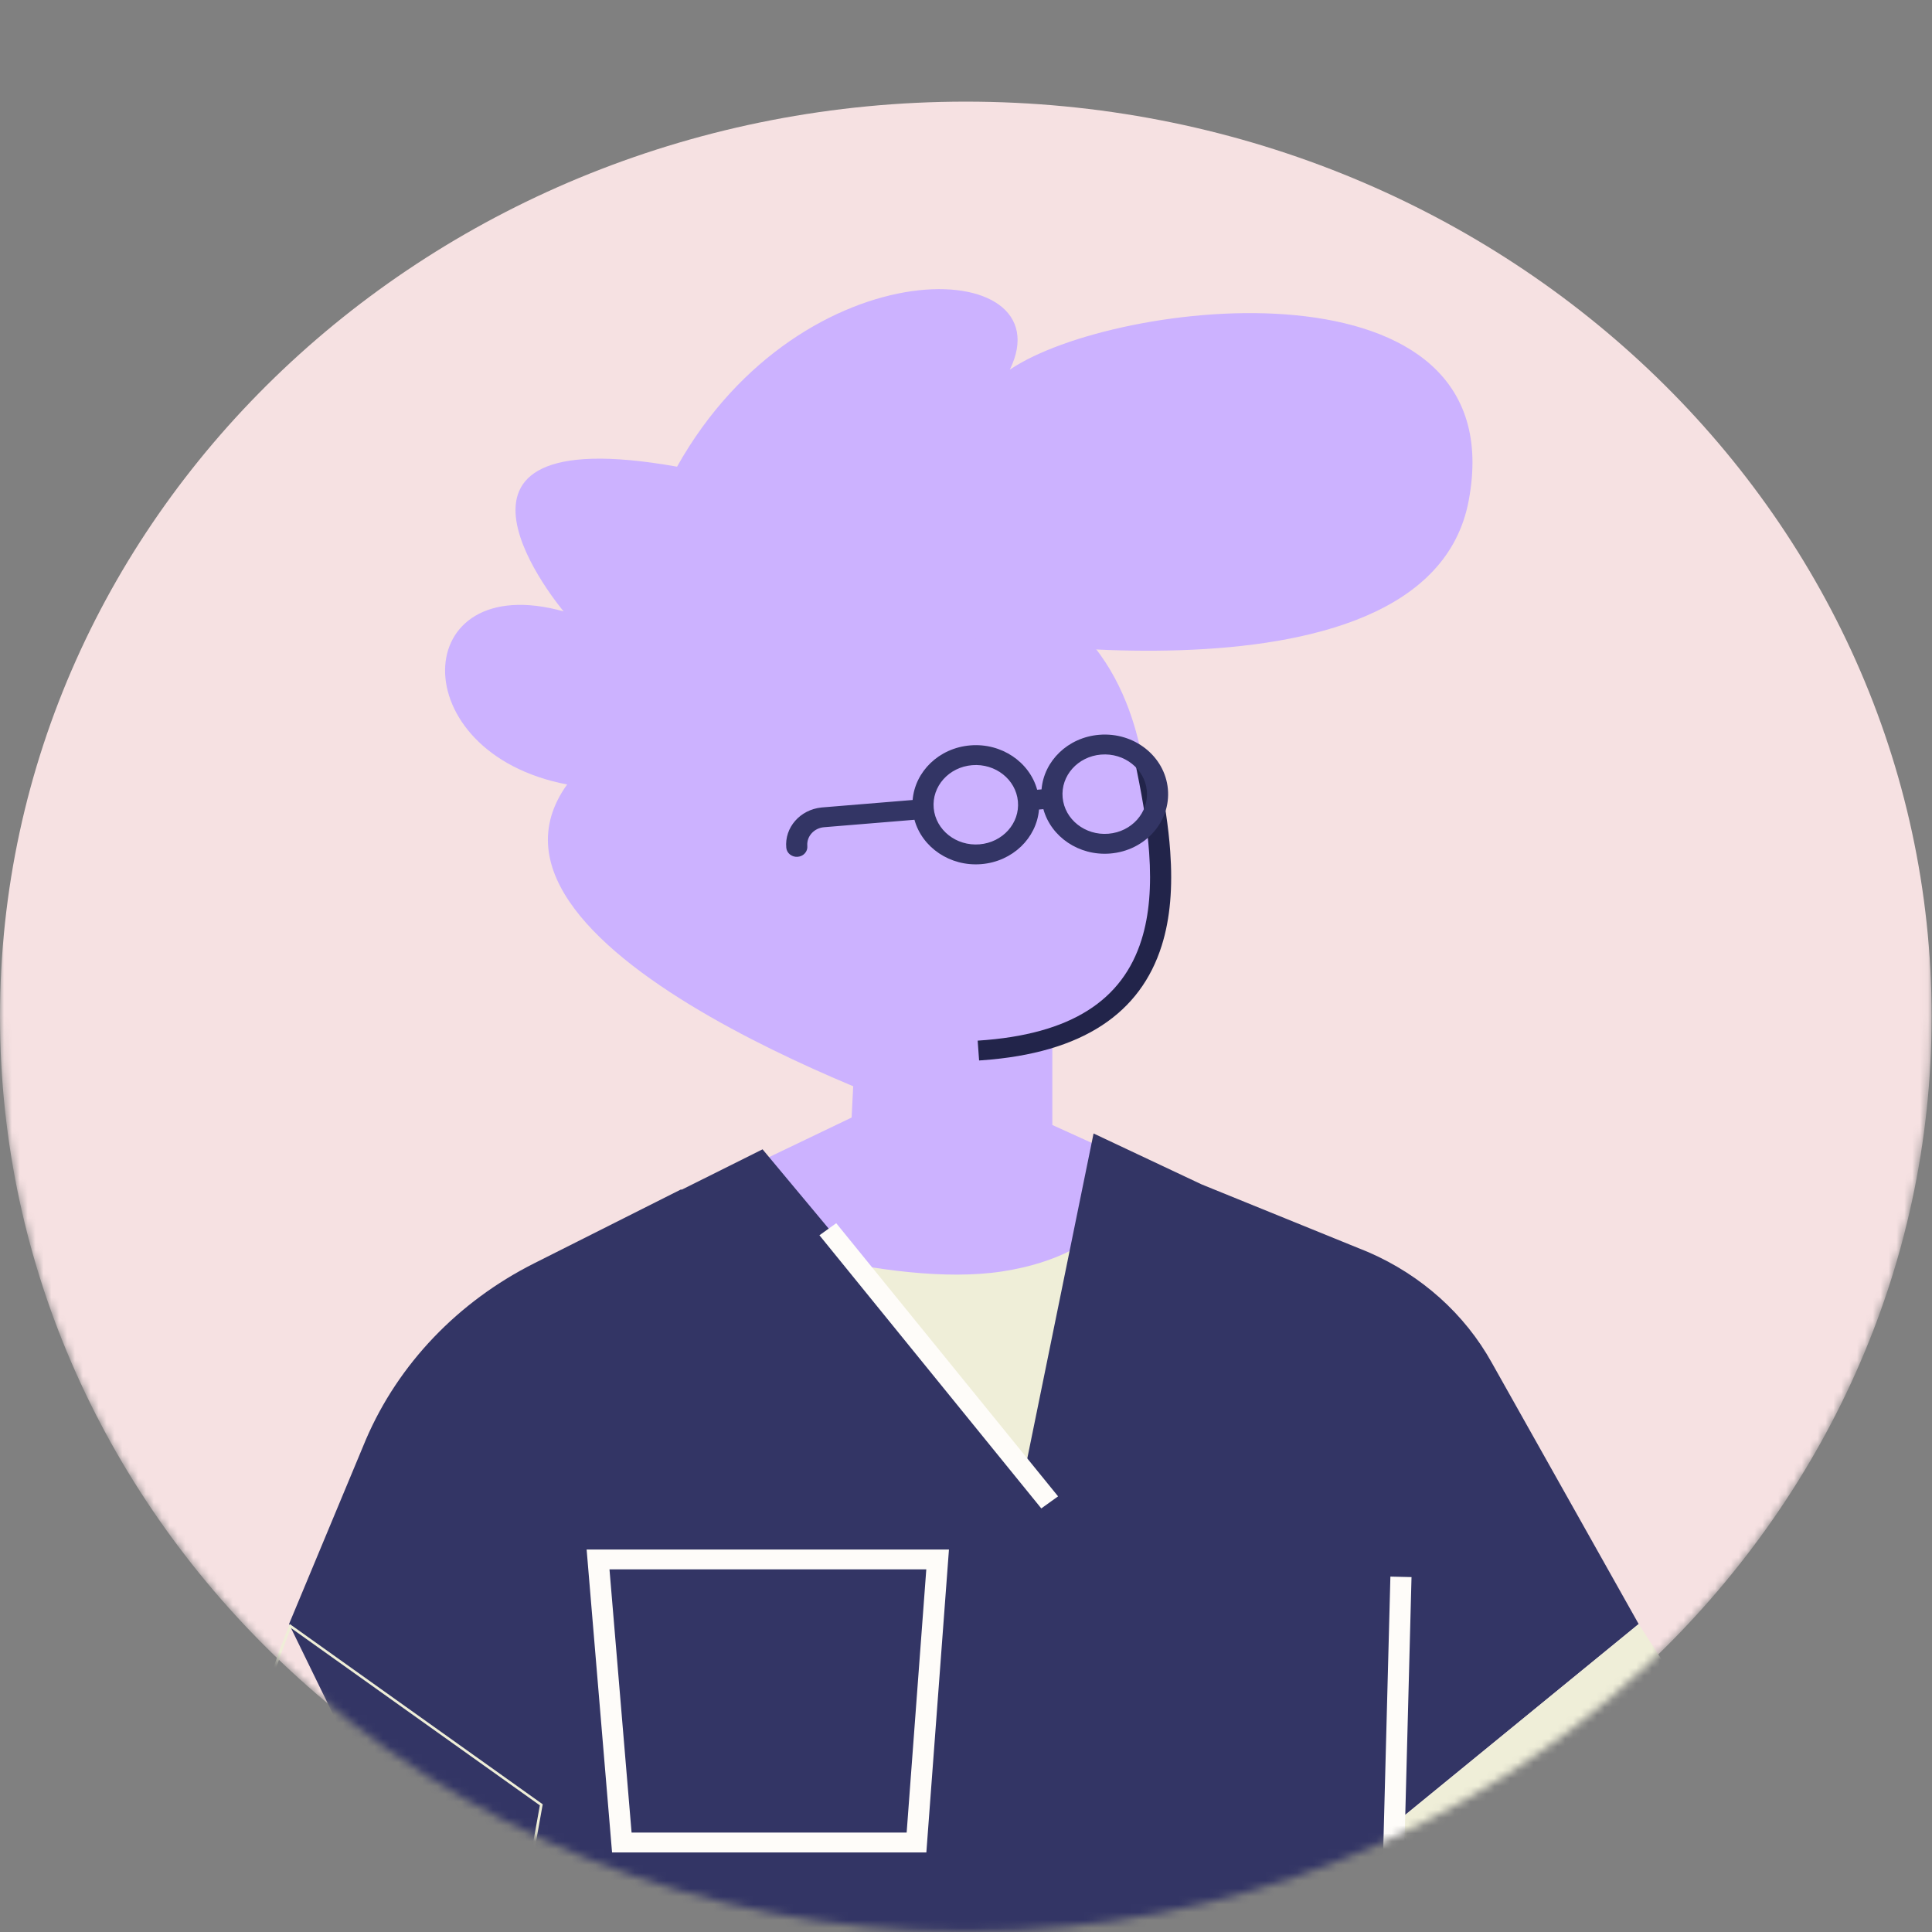
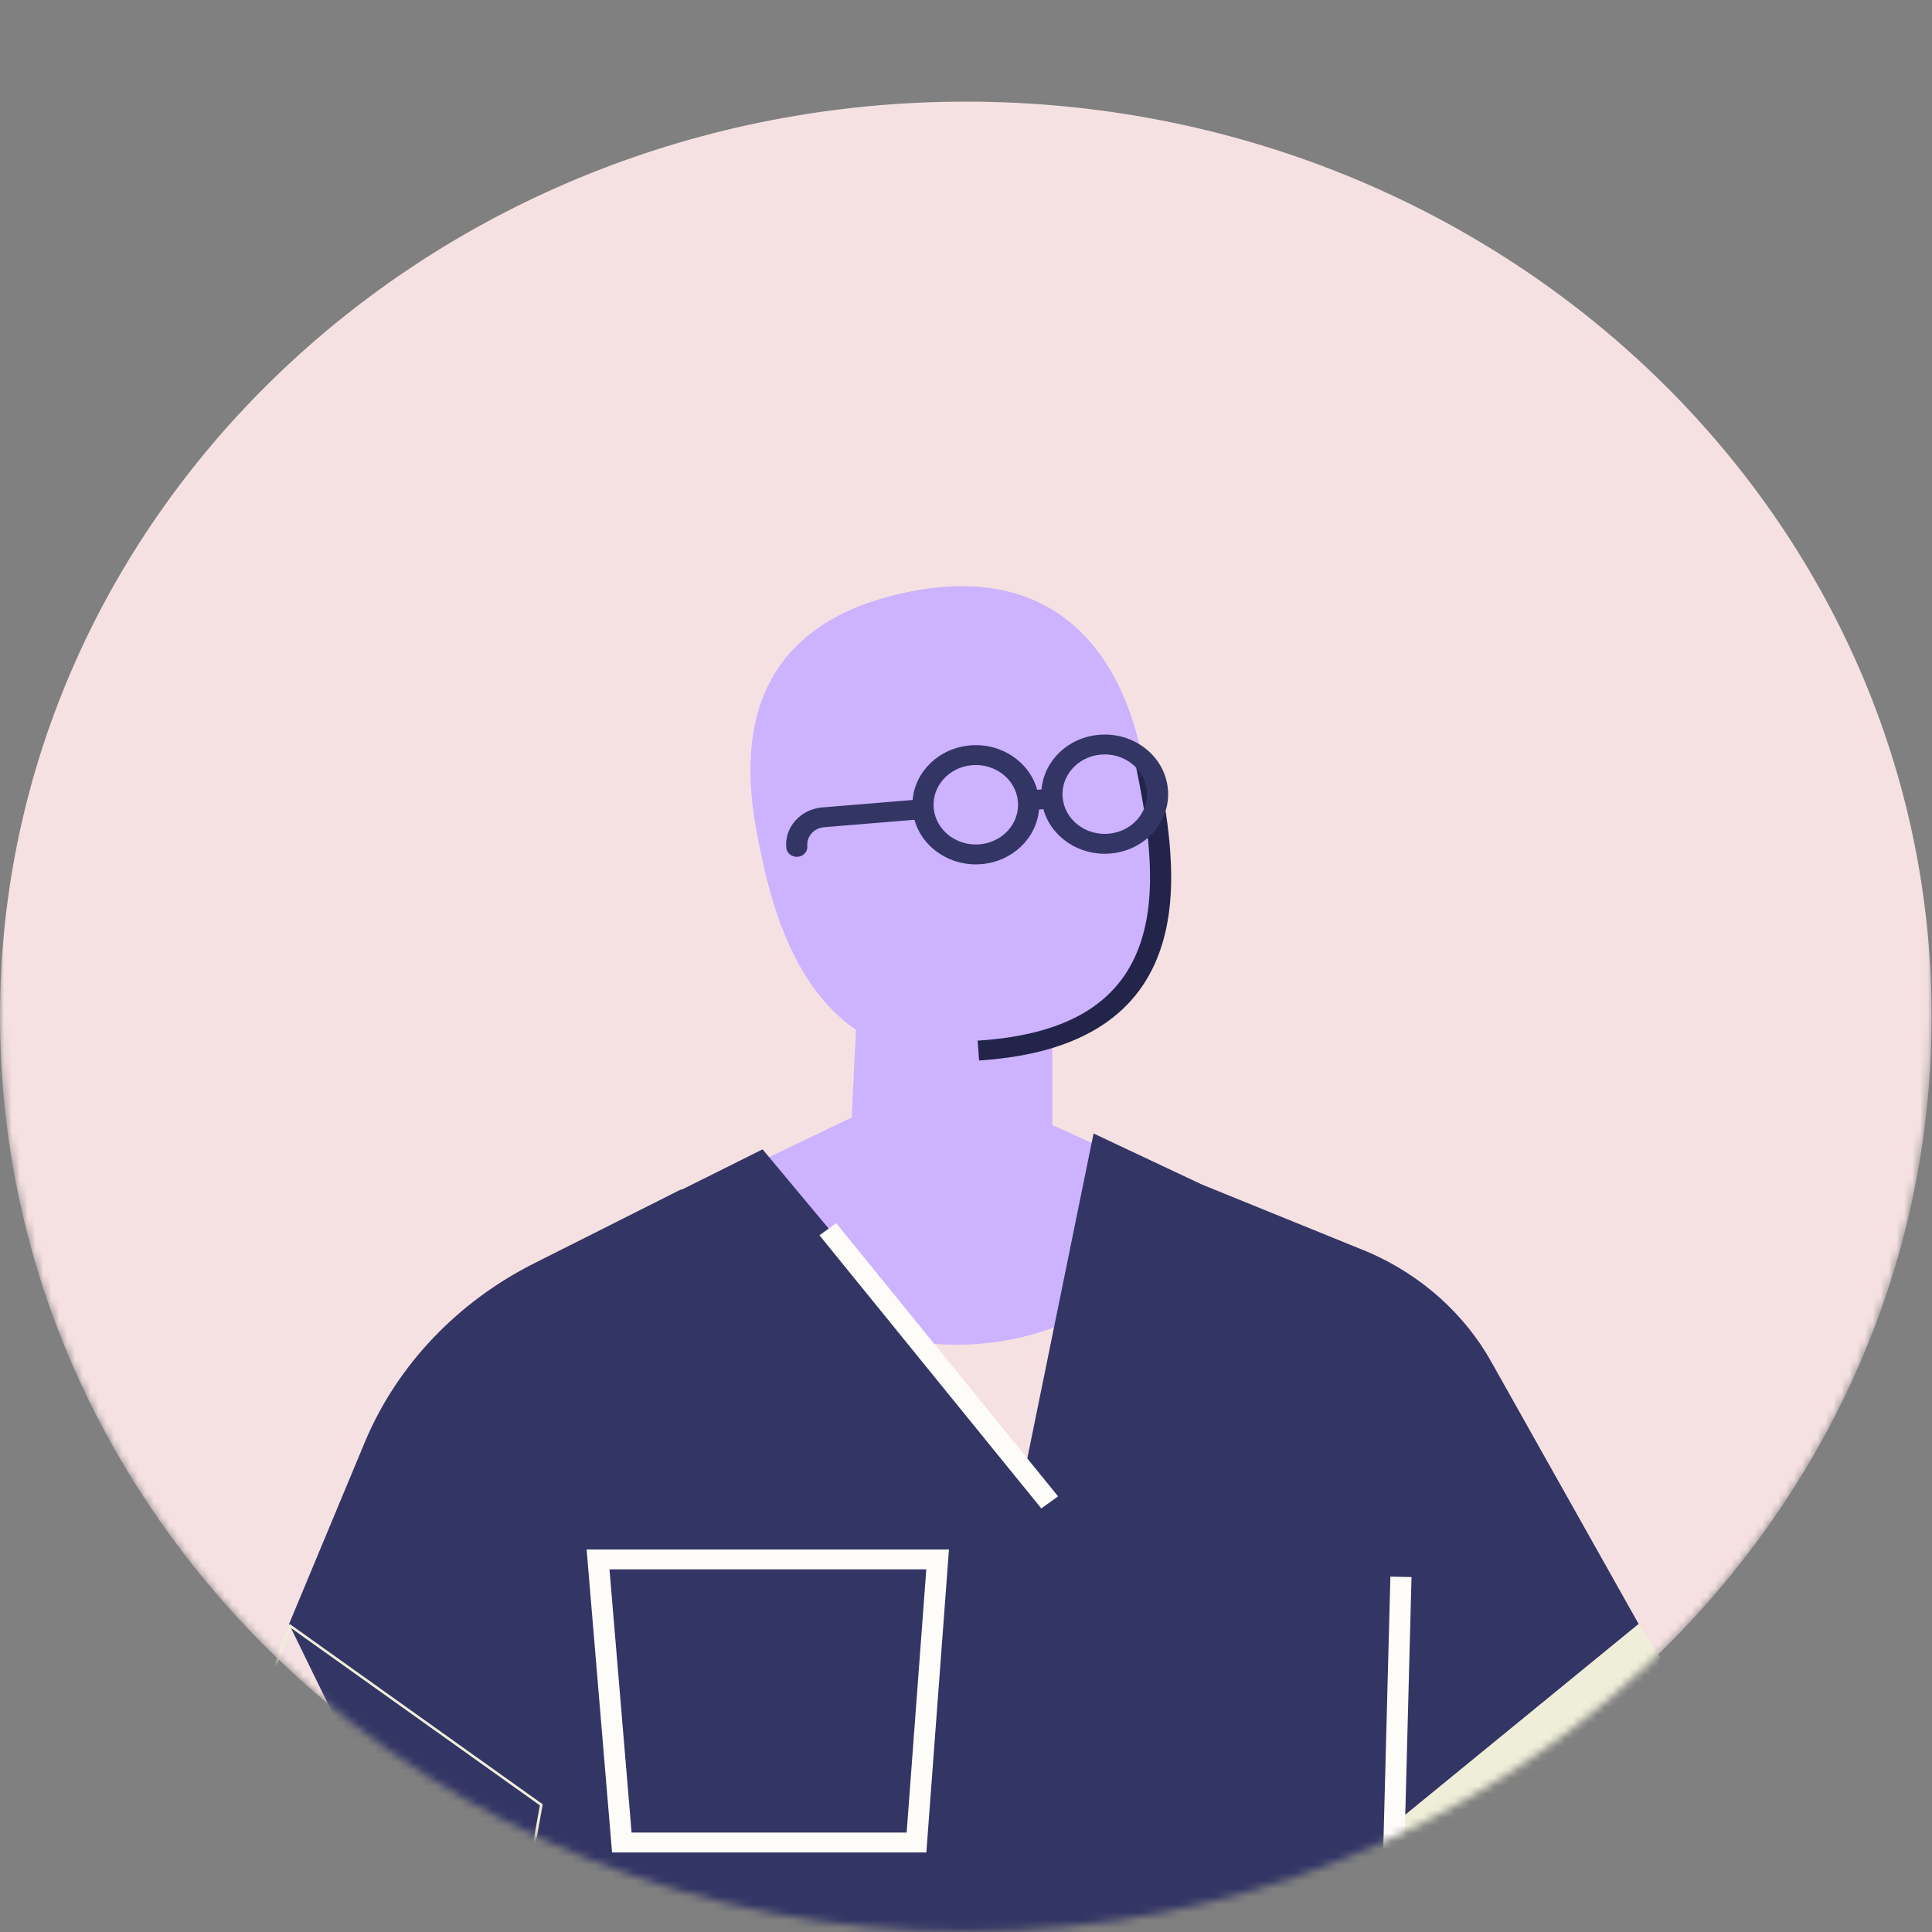
<svg xmlns="http://www.w3.org/2000/svg" width="245" height="245" fill="none">
  <rect width="100%" height="100%" fill="#808080" stroke="none" />
  <mask id="a" width="245" height="245" x="0" y="0" maskUnits="userSpaceOnUse" style="mask-type:alpha">
    <path fill="#fff" d="M0 0h244.953v128.921c0 64.082-54.834 116.029-122.476 116.029S0 193.003 0 128.921V0Z" />
  </mask>
  <g mask="url(#a)">
    <path fill="#F6E1E2" d="M122.477 244.947c67.641 0 122.476-51.948 122.476-116.029 0-64.081-54.835-116.03-122.476-116.03C54.835 12.889 0 64.838 0 128.919s54.835 116.029 122.477 116.029Z" />
    <path fill="#CCB2FF" fill-rule="evenodd" d="M144.666 95.272c2.884 13.937 8.175 37.226-20.596 39.092-21.653 1.404-26.083-18.046-28.134-28.97-3.014-16.059 2.68-26.765 18.756-30.229 21.89-4.717 28.247 11.768 29.974 20.107Z" clip-rule="evenodd" />
    <path fill="#CCB2FF" fill-rule="evenodd" d="M133.448 142.662v-14.17h-24.784l-.67 13.226-21.435 10.279 12.459 10.493c13.771 11.598 34.934 10.511 47.279-2.429l7.693-8.064-20.542-9.335Z" clip-rule="evenodd" />
-     <path fill="#CCB2FF" fill-rule="evenodd" d="M119.709 142.154S56.44 121.05 71.919 99.48c-20.993-3.989-20.134-27.435-.443-21.948 0 0-20.797-24.596 14.382-18.352 15.93-28.381 49.339-26.867 42.197-12.299 13.224-9.006 64.156-14.937 58.188 16.629-5.396 28.535-68.968 16.482-68.968 16.482s-1.106 20.434-17.479 13.434c13.054 13.181 26.108 42.019 19.913 48.728Z" clip-rule="evenodd" />
    <path fill="#22244A" d="m143.999 96.935 2.631-.48.186.91c.863 4.27 1.354 7.397 1.583 10.611.322 4.511.013 8.46-1.078 11.931-2.686 8.543-9.972 13.633-22.771 14.546l-.389.026-.182-2.513c11.965-.767 18.39-5.198 20.773-12.774.99-3.148 1.276-6.811.974-11.047-.221-3.098-.7-6.146-1.548-10.336l-.179-.874Z" />
    <path fill="#333565" fill-rule="evenodd" d="m115.964 103.957-11.455.943c-1.263.103-2.204 1.131-2.137 2.312l.006.075c.065.693-.481 1.304-1.218 1.365-.737.061-1.387-.452-1.451-1.145-.239-2.566 1.751-4.832 4.462-5.107l.105-.01 11.455-.942c.304-3.613 3.345-6.597 7.313-6.924 3.968-.326 7.514 2.116 8.48 5.625l.556-.046c.304-3.613 3.345-6.597 7.313-6.923 4.422-.364 8.321 2.712 8.708 6.87.387 4.157-2.884 7.823-7.307 8.187-3.968.326-7.514-2.116-8.481-5.624l-.555.045c-.304 3.613-3.345 6.597-7.313 6.924-3.968.326-7.514-2.116-8.481-5.625Zm2.442-1.465c.258 2.772 2.857 4.823 5.805 4.58 2.949-.243 5.13-2.686 4.872-5.458-.258-2.772-2.857-4.823-5.806-4.58-2.948.242-5.129 2.686-4.871 5.458Zm21.22-6.803c2.949-.242 5.548 1.808 5.806 4.58.258 2.772-1.923 5.216-4.872 5.458-2.948.243-5.547-1.808-5.805-4.58-.258-2.772 1.923-5.215 4.871-5.458Z" clip-rule="evenodd" />
-     <path fill="#EFEED8" fill-rule="evenodd" d="M90.912 155.881s21.77 7.557 36.172 5.353c14.402-2.204 16.747-11.021 16.747-11.021l15.741 28.655-15.741 21.097h-44.21l-8.709-44.084Z" clip-rule="evenodd" />
    <path fill="#333565" fill-rule="evenodd" d="m207.802 205.945-18.625-33.135c-3.423-6.168-8.922-11.096-15.639-14.016l-21.148-8.595-13.714-6.461-8.577 42.054-33.397-40.044-10.311 5.146.013-.083-18.654 9.387c-9.67 4.866-17.22 12.765-21.336 22.324l-9.76 23.423 47.895 98.246h85.52c2.915 0 5.295-2.19 5.358-4.93l1.562-68.125 30.813-25.191Z" clip-rule="evenodd" />
    <path fill="#FEFCF9" fill-rule="evenodd" d="M74.39 196.496h45.949l-2.867 38.417H77.616l-3.225-38.417Zm40.584 35.897 2.491-33.378H77.29l2.802 33.378h34.882Z" clip-rule="evenodd" />
    <path fill="#EFEED8" fill-rule="evenodd" d="M211.431 211.549c9.057 13.977 23.545 24.09 40.396 28.198l27.984 6.821-7.606 31.439s-71.772-6.878-95.217-46.869l30.814-25.191 3.629 5.602ZM68.823 228.804l-32.076-22.857-.08.196c-11.581 28.31-7.927 60.133 9.815 85.466l25.479 36.382 23.35-20.998-31.184-52.015 4.696-26.174Zm-22.061 62.633c-17.642-25.191-21.308-56.82-9.862-84.986l31.56 22.488-4.683 26.097 31.114 51.899-22.871 20.567-25.258-36.065Z" clip-rule="evenodd" />
-     <path fill="#FEFCF9" d="m106.044 155.117 28.133 34.638-2.129 1.529-28.134-34.638 2.13-1.529ZM176.318 199.932l2.679.062-1.34 51.012-2.678-.062 1.339-51.012Z" />
+     <path fill="#FEFCF9" d="m106.044 155.117 28.133 34.638-2.129 1.529-28.134-34.638 2.13-1.529M176.318 199.932l2.679.062-1.34 51.012-2.678-.062 1.339-51.012Z" />
  </g>
</svg>